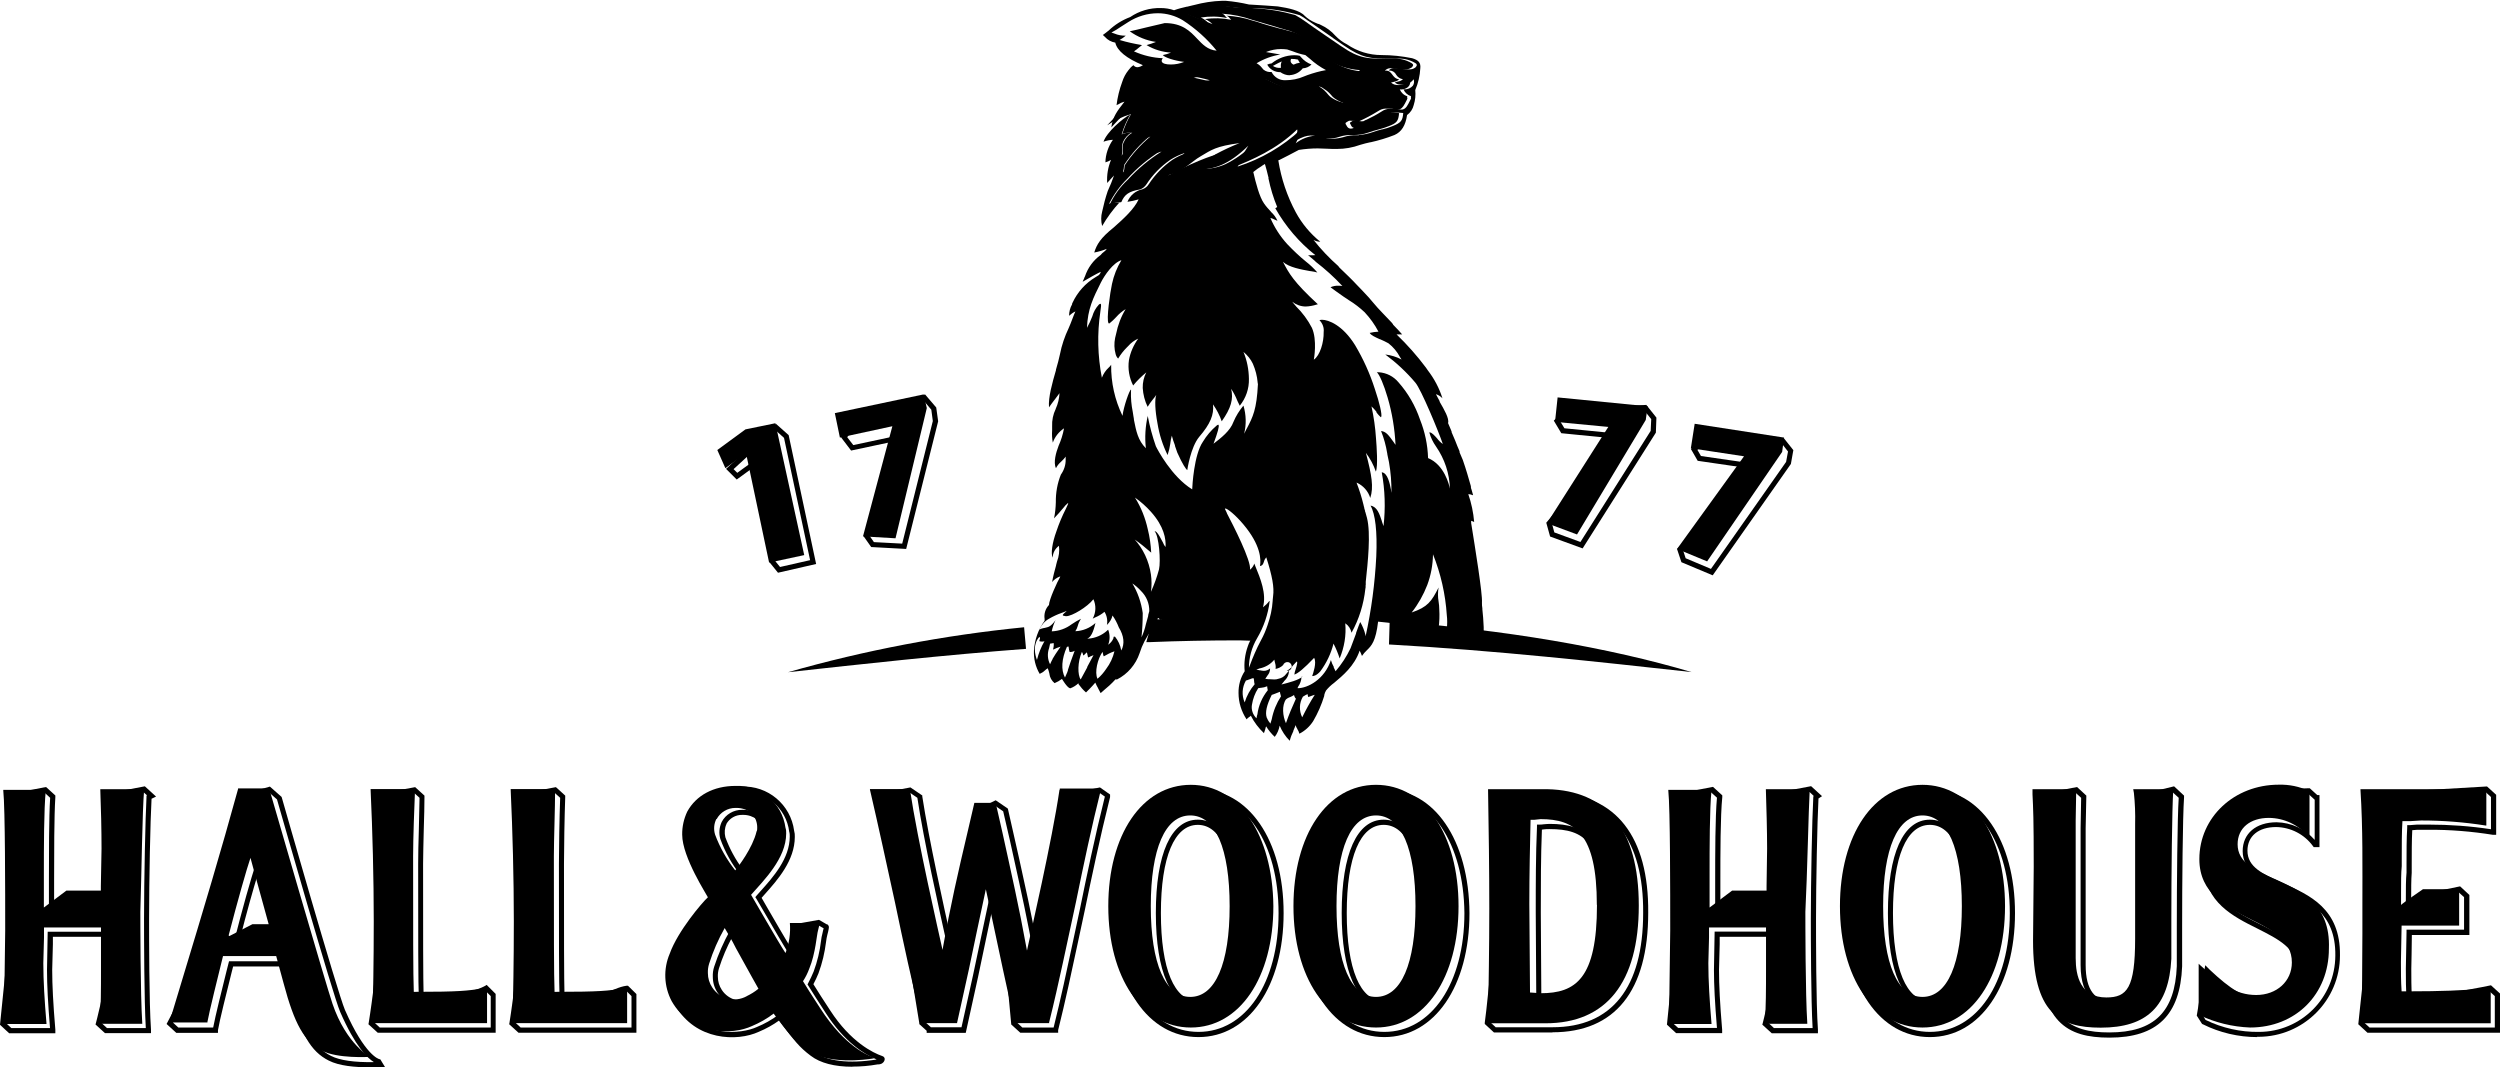
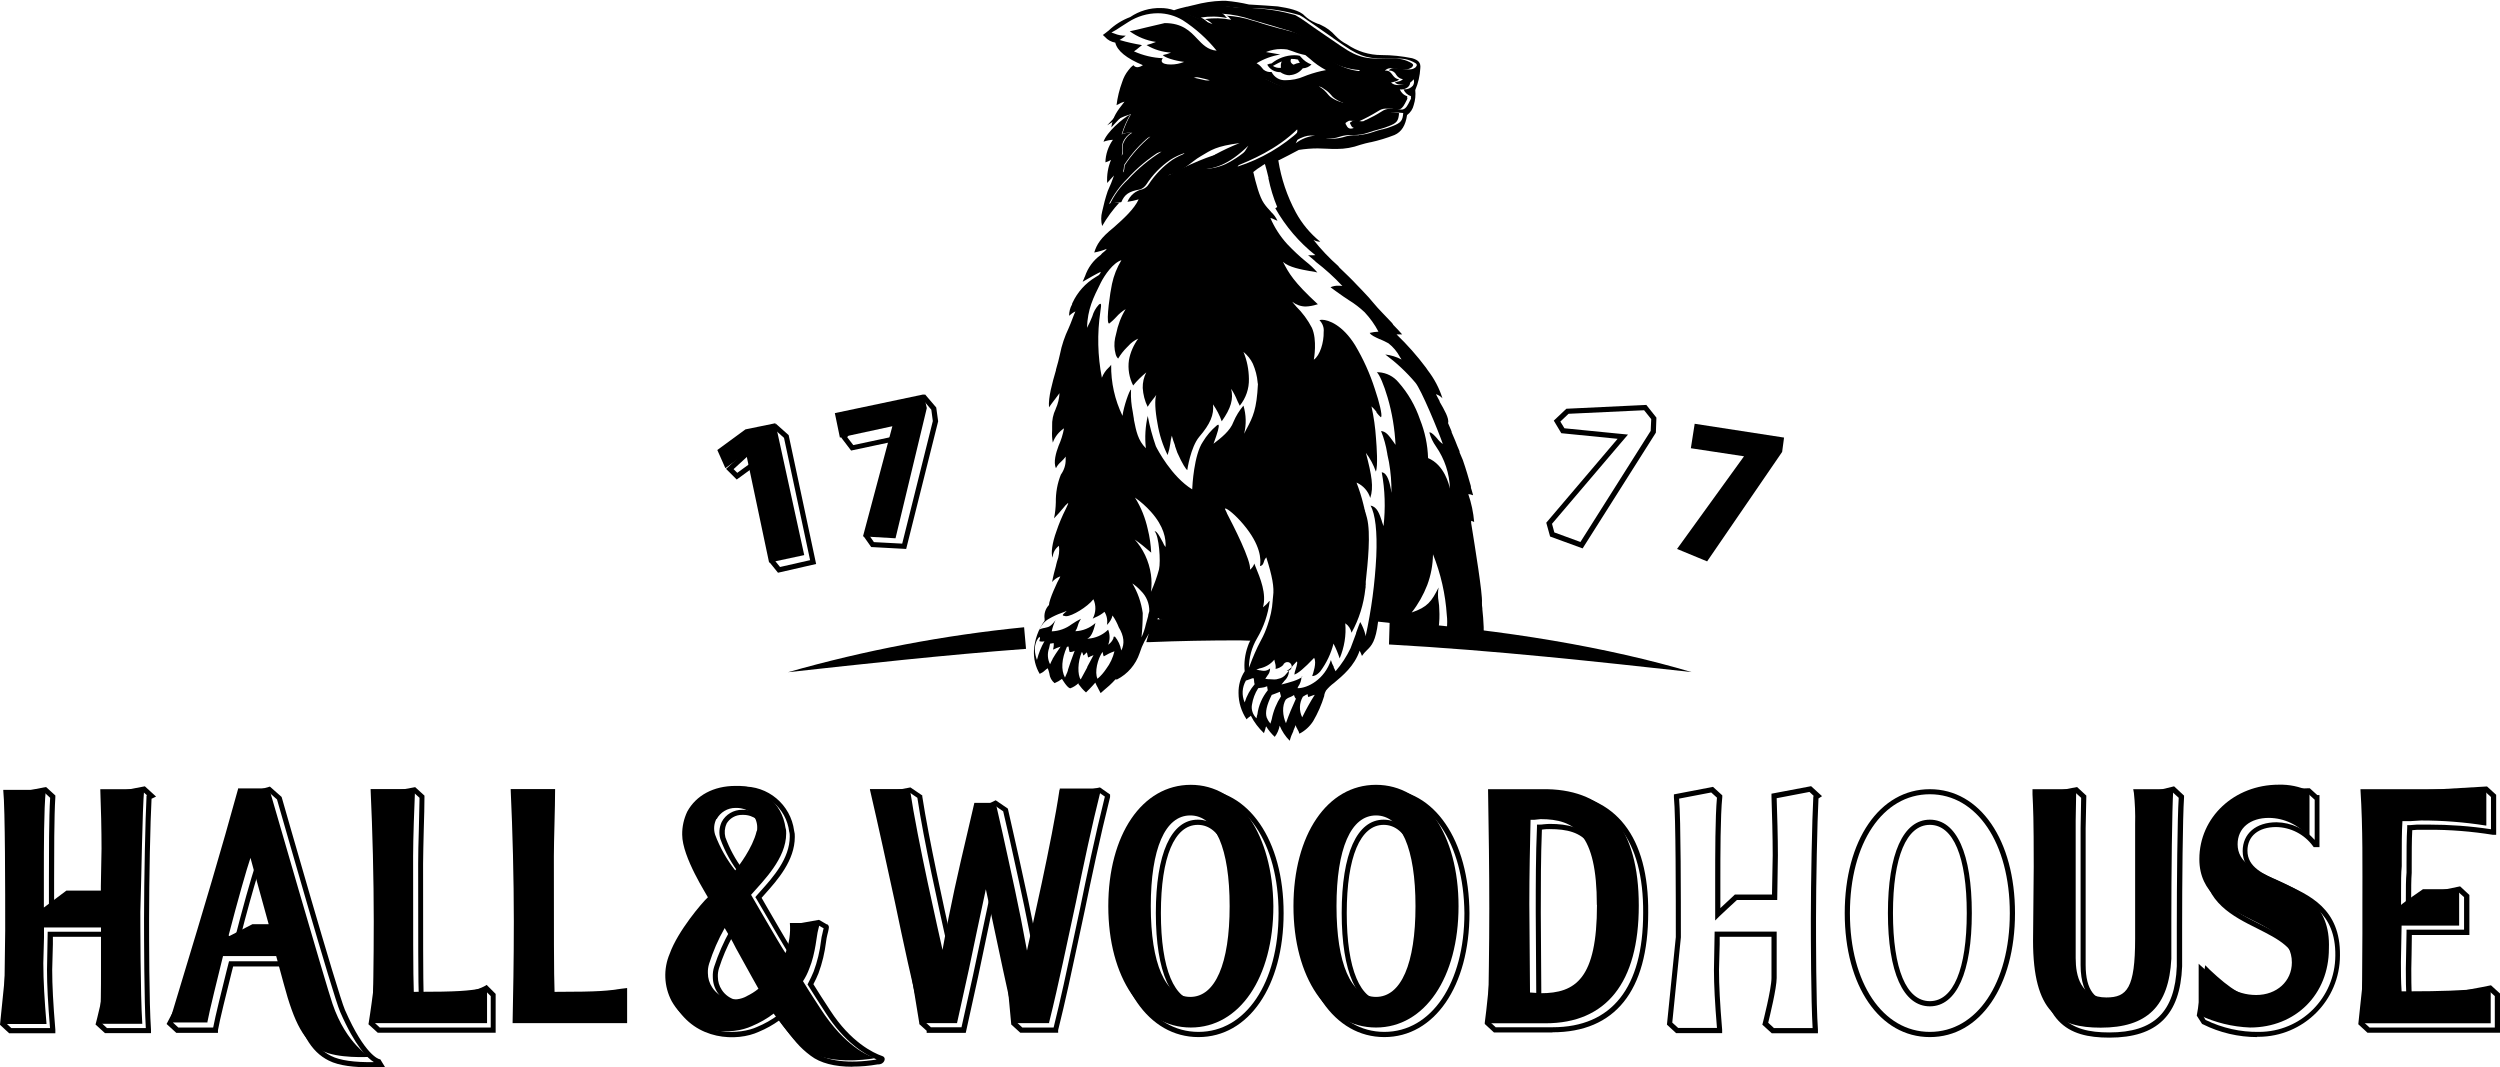
<svg xmlns="http://www.w3.org/2000/svg" id="uuid-2ac6098c-67be-4041-a9cc-9a70b4694314" viewBox="0 0 182.94 78.1">
  <path d="M53.16,60.3c-.14,.3-.16,.64-.08,.97,.31,.84,.74,1.64,1.28,2.35,.6-.73,1.05-1.58,1.32-2.48,.03-.07,.04-.14,.04-.22,.01-.34-.1-.68-.32-.95-.29-.22-.64-.34-1-.34h-.09c-.48-.01-.93,.25-1.16,.67m1.2,3.93l-.15-.18c-.64-.8-1.14-1.7-1.49-2.66-.12-.41-.08-.85,.1-1.24h0c.29-.56,.88-.9,1.5-.89h.09c.46,0,.9,.16,1.26,.45,.29,.33,.44,.76,.44,1.2,0,.12-.01,.24-.06,.35-.28,1.22-1.33,2.54-1.54,2.79l-.15,.18Zm-.77,4.34c-.39,.73-.72,1.5-.97,2.29-.06,.2-.09,.41-.08,.62,0,.34,.1,.67,.29,.96,.49,.75,1.48,1.01,2.27,.58h.02c.25-.12,.49-.26,.7-.43-.06-.11-.12-.21-.17-.3-.08-.13-.16-.27-.22-.41l-1.18-2.13c-.22-.44-.44-.82-.65-1.18m.69,5.03c-.72,0-1.38-.36-1.77-.96-.23-.34-.35-.74-.35-1.16-.01-.25,.02-.5,.1-.74,.3-.92,.69-1.81,1.16-2.65l.16-.28,.17,.28c.27,.45,.55,.92,.83,1.48l1.21,2.2c.03,.06,.11,.2,.18,.32,.08,.13,.16,.28,.25,.44l.07,.13-.11,.1c-.27,.24-.58,.44-.91,.58-.3,.16-.64,.25-.99,.25m2.82,.55l.42,.56c.87,1.17,1.24,1.66,2.04,2.26,.91,.69,2.54,.9,4.59,.57h0c-.92-.39-2.37-1.29-3.72-3.39-.05-.08-.14-.21-.25-.39-.24-.37-.6-.92-1.03-1.62l-.06-.09,.05-.1c.15-.28,.28-.56,.4-.85,.27-.73,.45-1.48,.54-2.25,.02-.18,.05-.36,.1-.53l.05-.23c.01-.06,.03-.11,.04-.15l-.4-.23-1.55,.28v.02c.11,.67,.07,1.35-.12,2l-.13,.34-.2-.31c-.39-.59-1.44-2.41-2.07-3.49-.23-.39-.42-.73-.45-.77l-.08-.12,.09-.11c.1-.12,.21-.24,.32-.36,.89-.99,2.11-2.36,2.11-3.96,0-.12,0-.24-.04-.36-.21-1.73-1.73-3.01-3.47-2.93-1.54,0-2.76,.65-3.37,1.78-.24,.5-.35,1.05-.34,1.6,0,1.34,1.28,3.51,1.71,4.23,.06,.09,.11,.19,.16,.29l.04,.12-.09,.08c-.39,.34-2.15,2.41-2.74,4.04-.46,1.07-.42,2.29,.13,3.33,1.47,2.58,4.47,2.28,5.61,1.75,.56-.23,1.09-.53,1.57-.89l.15-.12Zm5.27,3.92c-1.3,0-2.35-.27-3.04-.8-.85-.63-1.25-1.17-2.12-2.33l-.19-.26c-.46,.33-.96,.61-1.49,.83-1.59,.74-4.63,.65-6.1-1.91-.6-1.13-.65-2.47-.15-3.65,.56-1.56,2.18-3.52,2.73-4.08l-.07-.12c-.75-1.28-1.76-3.13-1.76-4.42-.01-.61,.12-1.22,.38-1.78,.68-1.26,2.03-1.98,3.7-1.98,1.93-.09,3.6,1.32,3.85,3.23,.04,.15,.06,.3,.05,.45,0,1.73-1.27,3.16-2.2,4.2-.08,.09-.15,.17-.23,.26,.07,.12,.19,.33,.38,.66,.53,.91,1.35,2.34,1.83,3.11,.06-.48,.06-.96,0-1.43l-.03-.37,2.02-.36,.57,.33h.04l.07,.07c.07,.09,.05,.18-.01,.46l-.06,.24c-.04,.16-.07,.32-.09,.49-.1,.8-.28,1.58-.56,2.33-.11,.27-.23,.53-.37,.79,.4,.65,.74,1.17,.97,1.52,.12,.19,.21,.32,.26,.4,1.5,2.32,3.15,3.11,3.79,3.33,.04,.01,.06,.02,.07,.03,.07,.03,.12,.1,.13,.19,0,.13-.08,.25-.19,.32l-.03,.02c-.08,.04-.17,.06-.25,.06h-.06c-.61,.11-1.22,.16-1.83,.16" />
  <path d="M27.79,75.19h8.12v-2.3l-.35-.35c-.42,.21-1.84,.78-4.73,.78h-.18v-.18c-.05-1.15-.05-4.65-.05-9.94,0-.63,.02-1.59,.05-2.52,.02-.89,.04-1.74,.05-2.3l-.42-.38-2.45,.46c.14,3.21,.22,6.58,.22,9.51-.08,2.29-.3,4.58-.67,6.84l.42,.39Zm8.49,.38h-8.64l-.68-.62,.02-.1s.68-4.14,.68-6.88c0-2.95-.08-6.37-.23-9.61v-.21l2.95-.55,.68,.62v.13c0,.56-.02,1.43-.05,2.34-.02,.93-.05,1.88-.05,2.51,0,5.04,0,8.45,.04,9.75,3.19-.03,4.47-.79,4.48-.8l.13-.08,.66,.66v2.83Z" />
-   <path d="M38.09,75.19h8.12v-2.3l-.38-.38c-.22,.05-.44,.12-.66,.21-.67,.26-1.58,.6-4.04,.6h-.18v-.18c-.05-1.15-.05-4.65-.05-9.94,0-1.12,.04-3.45,.09-4.82l-.42-.38-2.45,.46c.15,3.21,.23,6.59,.23,9.5-.08,2.29-.31,4.58-.67,6.84l.42,.39Zm8.49,.38h-8.64l-.68-.62,.02-.1s.68-4.23,.68-6.88c0-2.95-.08-6.36-.23-9.61v-.21l2.95-.55,.68,.62v.13c-.05,1.36-.09,3.72-.09,4.85,0,5.04,0,8.45,.04,9.75,2.25-.02,3.1-.34,3.72-.58,.27-.11,.54-.2,.83-.24h.09s.62,.61,.62,.61v2.83Z" />
  <path d="M87.65,60.36c-1.71,0-2.7,2.35-2.7,6.45s.98,6.45,2.7,6.45,2.7-2.35,2.7-6.45-.98-6.45-2.7-6.45m0,13.28c-1.95,0-3.07-2.49-3.07-6.83s1.12-6.83,3.07-6.83,3.07,2.43,3.07,6.83-1.12,6.83-3.07,6.83m.05-15.52c-3.45,0-5.86,3.58-5.86,8.7s2.41,8.69,5.86,8.69,5.86-3.57,5.86-8.69-2.41-8.7-5.86-8.7m0,17.77c-3.67,0-6.23-3.73-6.23-9.07s2.56-9.07,6.23-9.07,6.23,3.73,6.23,9.07-2.56,9.07-6.23,9.07" />
  <path d="M101.25,60.36c-1.71,0-2.7,2.35-2.7,6.45s.98,6.45,2.7,6.45,2.7-2.35,2.7-6.45-.98-6.45-2.7-6.45Zm0,13.28c-1.95,0-3.07-2.49-3.07-6.83s1.12-6.83,3.07-6.83,3.07,2.49,3.07,6.83-1.12,6.83-3.07,6.83Zm.05-15.52c-3.45,0-5.86,3.58-5.86,8.7s2.41,8.69,5.86,8.69,5.86-3.57,5.86-8.69c-.05-5.12-2.45-8.7-5.86-8.7m0,17.77c-3.67,0-6.23-3.73-6.23-9.07s2.56-9.07,6.23-9.07,6.19,3.73,6.23,9.07c0,5.34-2.56,9.07-6.23,9.07" />
  <path d="M112.83,60.72c-.08,2-.08,4.05-.08,6.04,0,1.1,.01,2.2,.02,3.28,.01,1.02,.02,2.02,.02,3.03h.04c.15-.04,.3-.05,.46-.05,2.52,0,3.98-1.04,3.98-6.36,0-5.07-1.31-5.99-3.89-5.99-.14,0-.28,0-.41,.02-.05,0-.09,.01-.14,.02m-.12,12.75c-.05,0-.1,0-.15-.02l-.14-.04v-.15c0-1.07-.01-2.14-.02-3.21-.01-1.09-.02-2.18-.02-3.29,0-2.05,0-4.17,.09-6.23v-.18h.19c.1,0,.19,0,.28-.02,.15-.02,.3-.02,.45-.03,2.7,0,4.26,1.04,4.26,6.37,0,4.91-1.18,6.73-4.36,6.73-.13,0-.26,.01-.39,.04-.06,.01-.13,.02-.19,.02m-3.24,1.72h4.14c4.34,0,6.63-2.9,6.63-8.37,.04-5.31-2.25-8.28-6.45-8.37h-4.16c.04,2.92,.04,5.66,.04,8.56,0,2.4-.54,7.07-.63,7.8l.42,.39Zm4.14,.38h-4.29l-.67-.62v-.1c.02-.05,.65-5.28,.65-7.85,0-2.94,0-5.72-.05-8.7v-.24h4.54c4.45,.09,6.87,3.2,6.82,8.75,0,5.72-2.43,8.75-7.01,8.75" />
  <path d="M141.22,60.36c-1.71,0-2.7,2.35-2.7,6.45s.98,6.45,2.7,6.45,2.7-2.35,2.7-6.45-.98-6.45-2.7-6.45m0,13.28c-1.95,0-3.07-2.49-3.07-6.83s1.12-6.83,3.07-6.83,3.07,2.49,3.07,6.83-1.12,6.83-3.07,6.83m0-15.52c-3.45,0-5.85,3.58-5.85,8.7s2.41,8.69,5.85,8.69,5.85-3.57,5.85-8.69-2.41-8.7-5.85-8.7m0,17.77c-3.67,0-6.23-3.73-6.23-9.07s2.56-9.07,6.23-9.07,6.23,3.73,6.23,9.07-2.56,9.07-6.23,9.07" />
  <path d="M149.55,58.45v.48c.05,.92,.09,1.79,.09,5.05l-.05,5.4c0,5.14,1.82,6.17,4.76,6.17,3.28,0,4.81-1.5,4.94-4.85v-2.88c0-3.05,.04-7.96,.14-9.44l-.46-.42-1.79,.44,.02,.1c.08,.77,.12,1.55,.1,2.33v8.37c0,3.74-1,4.49-2.62,4.49-1.11,0-2.43-.53-2.43-3.07v-10.03l.04-2.21-.42-.38-2.32,.45Zm4.8,17.48c-3.08,0-5.13-1.11-5.13-6.55l.05-5.4c0-3.25-.04-4.11-.08-5.03v-.81s2.8-.55,2.8-.55l.68,.63-.05,2.38v10.02c0,1.81,.67,2.7,2.06,2.7,1.18,0,2.24-.32,2.24-4.12v-8.38c.02-.76,0-1.52-.09-2.27l-.07-.44,2.33-.57,.73,.68v.13c-.1,1.43-.14,6.4-.14,9.48v2.88c-.14,3.57-1.83,5.22-5.32,5.22" />
  <path d="M161.41,74.64c1.21,.59,2.55,.89,3.89,.87,3.08,0,5.58-2.5,5.59-5.58,.04-3.16-2.01-4.07-3.99-4.95h-.02s.08-.18,.08-.18l-.11,.16c-1.41-.64-2.74-1.24-2.74-2.68,0-1.28,.97-2.11,2.48-2.11,1.07,.02,2.08,.48,2.79,1.29v-2.94l-.48-.44c-.27,0-1.15,.04-1.58,.04-3.15,0-5.63,2.31-5.63,5.26,0,2.4,1.94,3.37,3.65,4.23,1.61,.81,3.13,1.56,3.13,3.33,0,1.49-1.18,2.57-2.8,2.57-1.46,0-2.6-.77-4.04-2.1l-.48,2.83,.25,.4Zm3.77,1.25c-1.38,0-2.75-.32-3.99-.94l-.05-.02-.39-.61,.62-3.69,.35,.35c1.45,1.36,2.56,2.14,3.94,2.14s2.42-.92,2.42-2.19c0-1.53-1.35-2.2-2.91-2.99-1.73-.86-3.87-1.93-3.87-4.57,0-3.16,2.64-5.64,6-5.64,.49,0,1.63-.05,1.64-.05h.08s.55,.5,.55,.5h.16v3.81h-.42l-.06-.08c-.63-.86-1.62-1.37-2.69-1.39-1.29,0-2.1,.66-2.1,1.73,0,1.2,1.11,1.7,2.51,2.33l-.05,.19,.08-.17-.08,.17,.09-.16c2,.88,4.26,1.88,4.22,5.3,0,3.29-2.67,5.95-5.96,5.96-.04,0-.08,0-.12,0" />
  <path d="M173.39,75.19h9.17v-2.3l-.42-.38c-.58,.12-3.59,.72-5.07,.76h-.96v-.18c-.06-.69-.06-1.46-.06-2.21,0,0,.05-2.57,.05-2.66v-.19h4.21v-2.38l-.42-.38-2.28,.47c-.22,.2-1.09,.99-1.26,1.12l-.3,.22v-1.29c0-.73,0-1.43,.05-1.94v-.58c0-.79,0-1.97,.05-2.71v-.18h.19c.06,0,.36-.03,.53-.04h.84c1.53,0,3.06,.11,4.57,.34v-2.36l-.43-.39-8.39,.49c.15,2.28,.14,4.64,.13,6.92v3.48s-.63,5.97-.63,5.97l.42,.39Zm9.55,.38h-9.7l-.67-.62,.65-6.14v-3.46c0-2.32,.01-4.71-.14-7.04v-.24l8.91-.52,.67,.61v2.93h-.23c-1.56-.25-3.14-.38-4.72-.37h-.82s-.22,.02-.37,.03c-.04,.73-.04,1.8-.04,2.52v.6c-.04,.51-.04,1.2-.04,1.92v.51c.31-.27,.76-.68,.97-.87l.04-.04,2.57-.53,.68,.63v2.93h-4.21c0,.61-.04,2.47-.04,2.47,0,.67,0,1.37,.04,2.01h.6c1.56-.05,5.06-.77,5.09-.78l.1-.02,.68,.62v2.84Z" />
  <path d="M74.81,75.19h2.29c.52-2.09,.98-4.23,1.42-6.31,.17-.81,.35-1.62,.52-2.43,.46-2.26,1.08-5.23,1.81-8.16l-.43-.3-2.17,.46c-.58,3.86-1.95,10.56-2.19,11.65l-.2,.94-.17-.94c-.5-2.77-.98-4.94-1.49-7.25l-.3-1.36-.49-2.12-.58-.4-.83,.41-.48,2.06c-.55,2.35-.89,4.28-1.32,6.73-.1,.59-.21,1.21-.33,1.86l-.17,.95-.2-.94c-.05-.22-.13-.59-.24-1.08-.54-2.44-1.67-7.48-2.13-10.58l-.6-.41-2.12,.41c.46,1.96,.89,3.96,1.32,5.9,.16,.74,.32,1.47,.48,2.2,.51,2.48,1.31,7.6,1.41,8.23l.5,.46h2.24l.84-3.79c.01-.05,1.15-5.45,1.24-5.86l.18-.83,.18,.83c.09,.41,1.22,5.76,1.24,5.82l.32,3.43,.44,.41Zm2.63,.38h-2.78l-.66-.6-.33-3.55s-.7-3.31-1.05-4.93c-.34,1.63-1.04,4.95-1.05,5l-.9,4.09h-2.86v-.15l-.54-.49v-.07c-.02-.06-.89-5.66-1.43-8.28-.16-.73-.32-1.46-.48-2.19-.43-1.98-.88-4.03-1.35-6.04v-.09s0-.15,0-.15l2.61-.5,.87,.59v.08c.47,3.07,1.6,8.18,2.15,10.63,.01,.05,.02,.1,.03,.15,.06-.32,.11-.62,.16-.93,.43-2.46,.77-4.4,1.32-6.75l.52-2.24,1.19-.59,.89,.61,.82,3.63c.45,2.04,.88,3.97,1.31,6.31,.47-2.28,1.53-7.58,2-10.77v-.02s0-.15,0-.15l2.61-.55,.74,.52v.19c-.74,2.95-1.37,5.95-1.84,8.23-.18,.81-.35,1.62-.52,2.43-.45,2.1-.91,4.27-1.44,6.39v.21Z" />
  <path d="M18.86,63.99c-.31,1-.82,2.81-1.3,4.7l1.09-.69h1.32c-.49-1.76-.88-3.19-1.1-4.01m-1.56,5.31l-.23-.23,.03-.1c.62-2.44,1.29-4.83,1.58-5.64l-.06-.24,.52,.1-.06,.15,.09,.33c.22,.79,.66,2.43,1.22,4.46l.07,.24h-1.7l-1.45,.92Zm-.54,1.04h4.23v.19c.02,.07,.34,1.24,.54,1.96,.78,2.92,1.48,4.18,2.69,4.78,.62,.32,1.72,.48,3.13,.45-.46-.28-1.36-1.13-2.47-3.68-.54-1.25-4.3-14.44-4.62-15.54l-.61-.54-1.53,.44c-1.3,4.73-2.88,10-3.97,13.55l-1.5,2.88,.39,.36h2.55c.16-.85,.63-2.74,.98-4.14l.18-.71Zm10.24,7.76c-1.02,0-2.19-.1-2.95-.49-1.32-.66-2.08-1.97-2.89-5.02-.32-1.15-.46-1.65-.51-1.87h-3.6l-.11,.43c-.37,1.48-.88,3.51-1,4.23h0v.2h-3.05l-.71-.65,1.62-3.1c1.07-3.53,2.67-8.8,3.96-13.54v-.16l1.98-.57,.85,.75,.02,.05c.04,.14,4.08,14.29,4.62,15.54,1.47,3.36,2.5,3.6,2.51,3.6l.08,.02,.36,.59h-.58c-.19,0-.39,0-.6,0" />
  <path d="M.82,75.23H3.66c-.15-1.82-.22-3.14-.22-4.25l.05-2.8h4.55v3.39c0,.87-.49,2.79-.62,3.28l.41,.38h2.84c-.12-2.03-.13-6.62-.13-8.01,0-2.85,.1-7.42,.18-8.89v-.11s.04-.02,.04-.02l-.28-.25-2.4,.46c.04,1.16,.09,2.92,.09,4.19l-.05,3.26h-2.95c-.23,.21-1.11,1.02-1.27,1.18l-.32,.32v-2.93c0-1.86,0-4.66,.09-6.05l-.41-.38-2.35,.45c.13,1.51,.13,7.32,.13,10.15l-.63,6.24,.42,.39Zm3.23,.38H.67l-.67-.62,.65-6.41c0-2.88,0-8.9-.14-10.22v-.22l2.86-.55,.68,.62v.13c-.09,1.38-.09,4.21-.09,6.09v2.03c.39-.36,.98-.9,1.01-.94l.05-.05h2.72v-.13l.05-2.75c0-1.3-.05-3.14-.09-4.29v-.21l2.9-.55,.82,.75-.33,.16c-.09,1.57-.18,5.99-.18,8.76,0,1.42,0,6.19,.14,8.14v.25h-3.37l-.69-.63,.03-.11s.63-2.37,.63-3.29v-3.02H3.87v.54l-.05,1.88c0,1.12,.07,2.47,.23,4.38v.25Z" />
  <path d="M129.8,75.23h2.84c-.12-2.03-.13-6.62-.13-8.01,0-2.56,.09-7.34,.18-8.89l.02-.1-.3-.28-2.4,.46c.04,1.15,.09,2.92,.09,4.19l-.05,3.26h-2.95c-.23,.21-1.11,1.02-1.27,1.18l-.32,.32v-2.93c0-1.86,0-4.65,.13-6.06l-.42-.38-2.35,.45c.13,1.51,.13,7.32,.13,10.15l-.63,6.24,.43,.39h2.84c-.15-1.82-.22-3.14-.22-4.25l.05-2.8h4.54v3.39c0,.75-.5,2.78-.62,3.28l.41,.38Zm3.23,.38h-3.38l-.69-.63,.03-.11s.64-2.5,.64-3.3v-3.02h-3.79v.54l-.05,1.88c0,1.13,.07,2.48,.23,4.38v.25h-3.37l-.67-.62,.65-6.41c0-2.88,0-8.9-.14-10.22v-.22l2.86-.55,.68,.62v.13c-.14,1.38-.14,4.22-.14,6.09v2.03c.39-.36,.98-.91,1.01-.94l.05-.05h2.72v-.13l.05-2.75c0-1.31-.05-3.14-.09-4.29v-.21l2.9-.55,.8,.73-.26,.17c-.09,1.64-.18,6.27-.18,8.78,0,1.42,0,6.19,.14,8.14v.25Z" />
  <path d="M54.64,72.9c-.88,.48-1.97,.2-2.52-.64-.21-.31-.32-.68-.32-1.05-.01-.23,.02-.46,.09-.69,.29-.91,.67-1.78,1.14-2.61,.27,.46,.55,.92,.82,1.47l1.19,2.15s.23,.41,.46,.82c-.26,.22-.56,.4-.87,.55h0Zm-2.2-12.96c.27-.5,.8-.82,1.37-.82h.09c.42,0,.82,.15,1.14,.41,.24,.3,.38,.67,.37,1.05,0,.09,0,.19-.05,.27-.28,1.19-1.33,2.57-1.56,2.84-.62-.79-1.12-1.67-1.47-2.61-.12-.38-.09-.79,.09-1.15h0Zm11.26,17.35c-.09-.05-1.83-.64-3.66-3.48-.14-.23-.64-.96-1.28-2.01,.19-.29,.34-.59,.46-.92,.46-1.1,.55-2.52,.64-2.79,.09-.41,.14-.55,.14-.55h-2.2c.06,.75-.05,1.5-.32,2.2-.55-.83-2.43-4.12-2.52-4.26,.92-1.05,2.57-2.66,2.57-4.49,0-.14,0-.28-.05-.41-.24-1.82-1.83-3.15-3.66-3.07-1.6,0-2.88,.69-3.53,1.88-.25,.53-.38,1.11-.37,1.69,0,1.65,1.83,4.44,1.88,4.58-.41,.37-2.2,2.47-2.79,4.12-.48,1.12-.43,2.4,.14,3.48,1.46,2.56,4.49,2.47,5.86,1.83,.57-.24,1.11-.54,1.6-.92,1.1,1.46,1.37,1.83,2.29,2.57,1.56,1.24,4.58,.78,4.9,.73,.06,0,.13-.02,.18-.05-.1-.04-.19-.09-.28-.14" />
  <path d="M35.18,72.35c-.96,.14-1.47,.23-4.9,.23-.05-1.14-.05-4.67-.05-9.94,0-1.24,.09-3.71,.14-4.85v-.05h-3.25v.05c.14,3.02,.23,6.5,.23,9.61s-.05,5.27-.09,7.42v.05h8.38v-2.57l-.46,.05Z" />
  <path d="M45.48,72.35c-.96,.14-1.47,.23-4.9,.23-.05-1.14-.05-4.67-.05-9.94,0-1.15,.09-3.53,.09-4.85v-.05h-3.25v.05c.14,3.02,.23,6.5,.23,9.61s-.05,5.27-.09,7.42v.05h8.38v-2.57l-.41,.05Z" />
  <path d="M89.98,66.31c0,4.21-1.05,6.64-2.88,6.64s-2.89-2.43-2.89-6.64,1.05-6.64,2.89-6.64,2.88,2.43,2.88,6.64Zm-2.84-8.88c-3.57,0-6.04,3.66-6.04,8.88s2.47,8.88,6.04,8.88,6.04-3.66,6.04-8.88c-.05-5.22-2.52-8.88-6.04-8.88" />
  <path d="M103.58,66.31c0,4.21-1.05,6.64-2.89,6.64s-2.89-2.43-2.89-6.64,1.05-6.64,2.89-6.64,2.89,2.43,2.89,6.64m-2.89-8.88c-3.57,0-6.04,3.66-6.04,8.88s2.47,8.88,6.04,8.88,6.04-3.66,6.04-8.88-2.47-8.88-6.04-8.88" />
  <path d="M116.86,66.22c0,5.4-1.56,6.46-4.12,6.46l-.73-.05h-.05c0-.09-.05-6.46-.05-6.46,0-2.29,.05-4.35,.09-6.18h.27l.46-.05c2.52,0,4.12,1.05,4.12,6.27Zm-3.62-8.47h-4.35v.05c.05,2.93,.09,5.81,.09,8.7s-.05,5.58-.09,8.33v.05h4.21c4.44,0,6.82-2.98,6.82-8.61s-2.38-8.42-6.68-8.52" />
-   <path d="M143.56,66.31c0,4.21-1.05,6.64-2.88,6.64s-2.88-2.43-2.88-6.64,1.05-6.64,2.88-6.64,2.88,2.43,2.88,6.64m-2.88-8.88c-3.57,0-6.04,3.66-6.04,8.88s2.47,8.88,6.04,8.88,6.04-3.66,6.04-8.88-2.47-8.88-6.04-8.88" />
  <path d="M156.1,57.75l.05,.27c.08,.76,.11,1.52,.09,2.29v8.38c0,3.62-.59,4.3-2.11,4.3-1.88,0-2.24-1.56-2.24-2.88v-10.07l.04-2.29h-3.2v.37c.05,1.05,.09,1.74,.09,5.31l-.05,5.4c0,5.27,1.88,6.37,4.95,6.37,3.39,0,4.99-1.56,5.17-5.04v-2.88c0-3.25,.05-8.1,.14-9.48v-.05h-2.93Z" />
  <path d="M166.4,64.3c-1.42-.64-2.66-1.19-2.66-2.52,0-1.19,.92-1.93,2.29-1.93,1.12,.01,2.17,.51,2.88,1.37l.09,.09v-3.43h-.05c-.68-.33-1.44-.48-2.2-.46-3.25,0-5.81,2.38-5.81,5.45,0,2.52,2.01,3.52,3.75,4.4,1.56,.78,3.02,1.51,3.02,3.16,0,1.37-1.1,2.38-2.61,2.38s-2.61-.82-4.12-2.2l-.09-.09v3.76h.05c1.16,.55,2.42,.86,3.71,.91,3.34,0,5.77-2.43,5.77-5.77,.13-3.3-2.11-4.26-4.03-5.13" />
  <path d="M182.15,72.31c-1.88,.18-3.8,.23-5.63,.23h-.78c-.05-.69-.05-1.47-.05-2.15,0,0,.05-2.57,.05-2.66h4.21v-2.66h-2.65s-1.47,1.01-1.6,1.15v-.92c0-.73,0-1.42,.05-1.92v-.59c0-.78,0-1.97,.05-2.7h.55l.82-.05c1.58,0,3.16,.12,4.72,.37h.05v-2.66h-9.21v.05c.18,2.79,.14,5.68,.14,8.42v2.11l-.04,6.55h9.43v-2.57h-.09Z" />
  <path d="M77.53,57.79h0c-.55,3.76-2.11,10.48-2.38,11.77-.6-3.3-1.15-5.68-1.79-8.61l-.5-2.2h-1.56l-.5,2.15c-.69,2.93-1.24,5.31-1.83,8.61-.28-1.28-1.83-8.01-2.38-11.72v-.05h-2.93v.05c.64,2.75,1.24,5.54,1.83,8.24,.6,2.88,1.24,5.86,1.97,8.79v.05h2.57l.87-3.94s1.14-5.45,1.24-5.86c.09,.41,1.24,5.82,1.24,5.82l.87,3.98h2.52v-.05c.73-2.93,1.33-5.91,1.97-8.84,.55-2.7,1.14-5.49,1.83-8.24v-.04h-3.02v.09Z" />
  <path d="M18.33,62.78c.14,.5,.64,2.38,1.33,4.85h-1.19l-1.69,.87-.05-.05c.64-2.47,1.33-4.9,1.6-5.68h0Zm8.75,14.56s-1.74-.92-2.75-3.89c-.46-1.33-4.58-15.57-4.62-15.71v-.05h-2.29v.05c-1.19,4.35-2.66,9.25-3.98,13.6l-1.05,3.48h2.79v-.05c.14-.78,.78-3.34,1.14-4.81h3.89s.55,2.02,.55,2.02c.78,2.93,1.51,4.26,2.79,4.9,1.14,.6,3.43,.46,3.53,.46h0Z" />
  <path d="M10.54,57.75h-3.2v.05c.05,1.19,.09,3.02,.09,4.3l-.05,2.75v.32h-2.52l-1.65,1.24v-2.47c0-1.88,0-4.72,.14-6.09v-.05H.24v.05c.14,1.33,.14,7.37,.14,10.26l-.09,6.82H3.4v-.05c-.14-1.65-.23-3.11-.23-4.4l.05-1.88v-.73H7.39v3.2c0,1.14,0,2.75-.09,3.8v.05h3.11v-.05c-.14-2.11-.14-7.51-.14-8.15,.09-2.79,.14-7.37,.28-8.97h0Z" />
-   <path d="M132.43,57.75h-3.21v.05c.04,1.19,.09,3.02,.09,4.3l-.04,2.75v.32h-2.52l-1.65,1.24v-2.47c0-1.88,0-4.72,.14-6.09v-.05h-3.16v.05c.14,1.33,.14,7.37,.14,10.26l-.09,6.82h3.11v-.05c-.14-1.65-.23-3.11-.23-4.4l.05-1.88v-.73h4.17v3.2c0,1.14,0,2.75-.09,3.8v.05h3.11v-.05c-.14-2.11-.14-7.51-.14-8.15,.14-2.7,.23-7.42,.32-8.97Z" />
  <path d="M56.79,31.01l-1.42,1.24-2.24,2.06,.78,.78,1.51-1.1,.92,7.19,.59,.73,2.79-.64-2.01-9.43-.92-.82Zm0,.51l.58,.52,1.91,8.95-2.2,.5-.38-.47-.9-7.08-.08-.63-.52,.38-1.25,.91-.27-.27,1.95-1.79,1.17-1.02" />
  <path d="M67.69,28.86l-5.68,2.33-.46,.82,.73,.96,3.85-.82-2.93,7.1,.55,.78,2.56,.14,2.34-9.34-.14-1.01-.82-.96h0Zm-.11,.45l.57,.67,.11,.83-2.24,8.97-2.07-.11-.32-.46,2.85-6.9,.27-.66-.7,.15-3.61,.77-.44-.57,.27-.49,5.3-2.18" />
  <path d="M120.48,29.63l-5.86,.28-.92,.87,.55,.92,4.12,.41-5.22,6.14,.28,1.01,2.38,.87,5.36-8.47,.04-1.1-.73-.92Zm-.17,.39l.52,.65-.04,.86-5.14,8.13-1.91-.7-.17-.63,5.09-5.98,.47-.55-.72-.07-3.93-.39-.3-.49,.6-.57,5.53-.26" />
-   <path d="M124.74,31.93l-1.01,.92,.5,.87,4.12,.6-5.63,5.86,.32,.96,2.29,.96,5.72-8.15,.18-1.01-.69-.87-5.82-.14h0Zm.14,.38l5.49,.13,.47,.6-.14,.76-5.5,7.83-1.85-.78-.19-.58,5.47-5.7,.51-.53-.73-.1-3.94-.57-.26-.45,.67-.61" />
  <polygon points="58.85 40.62 56.28 41.17 54.59 33.16 53.08 34.26 52.49 32.93 54.55 31.42 56.74 30.97 58.85 40.62" />
  <polygon points="67.82 29.86 65.53 39.39 63.15 39.25 65.3 31.19 61.46 32.02 61.09 30.23 67.59 28.86 67.82 29.86" />
-   <polygon points="120.43 30.73 115.4 39.11 113.2 38.29 117.69 31.24 113.79 30.87 113.98 29.08 120.57 29.73 120.43 30.73" />
  <polygon points="130.41 33.07 124.92 41.08 122.72 40.17 127.62 33.39 123.73 32.8 124.01 31.01 130.55 32.02 130.41 33.07" />
  <path d="M57.66,49.19c5.47-.6,11.31-1.25,17.42-1.71l-.14-1.58c-5.85,.58-11.63,1.68-17.28,3.29" />
  <path d="M92.38,45.08c-.55,0-1.11,0-1.67,0-2.18,0-4.29,.11-6.36,.27l-.47,1.64h.22c2.18-.09,4.38-.13,6.61-.13l.96,.03,.71-1.79Z" />
  <path d="M101.64,47.16c7.85,.44,15.31,1.27,22.14,2.02-6.04-1.79-13.64-3.11-22.09-3.72" />
  <path d="M84.72,.97c-.76,0-1.51,.23-2.15,.64-.19,.12-.37,.24-.55,.35-.22,.15-.45,.3-.69,.42,.09,.03,.16,.05,.23,.08,.26,.11,.54,.16,.82,.15-.14,.12-.29,.23-.46,.32h.02c.54,.16,1.08,.28,1.63,.37-.06,.04-.12,.09-.19,.15h0c-.13,.11-.26,.22-.4,.31,.67,.3,1.38,.47,2.11,.5-.08,.1-.1,.18-.07,.26,.06,.13,.3,.2,.65,.2,.33,0,.66-.06,.98-.19-.72-.09-1.42-.32-1.56-.5,.21-.04,.4-.1,.6-.18-.63-.04-1.24-.22-1.79-.55,.23-.06,.46-.14,.69-.23-.69-.1-1.35-.37-1.92-.78,.24-.05,.73-.16,1.24-.29h0c.44-.1,.93-.22,1.32-.31,1.29,0,1.86,.6,2.37,1.14,.4,.42,.77,.82,1.43,.88-.7-.87-1.54-1.62-2.48-2.23-.55-.33-1.18-.51-1.83-.51h0Zm9.01,2.62c-.36,0-.71,.07-1.04,.2l-.05,.02c.1,.02,.24,.04,.36,.06,.23,.04,.49,.09,.69,.12-.62,.1-1.21,.32-1.74,.64,.16,.08,.29,.2,.4,.34,.03,.04,.07,.08,.1,.12,.17,.14,.38,.2,.6,.18,.19,.38,.58,.62,1.01,.6,.47,0,.94-.09,1.37-.28h0c.08-.03,.15-.06,.23-.09,.45-.16,.91-.29,1.37-.37-.43-.23-.83-.51-1.19-.84-.12-.1-.23-.19-.32-.26-.31-.06-.61-.15-.91-.27-.16-.06-.31-.11-.42-.14-.15-.02-.31-.03-.47-.03h0Zm-9.74,26.86h0c.14,.75,.34,1.48,.59,2.2,.11,.23,1.15,2.23,2.66,3.16h0c.01-.26,.13-2.53,.78-3.48,.27-.45,.61-.85,1.01-1.19,.03-.03,.07-.05,.11-.06,.01,0,.03,0,.03,.02,.06,.09-.06,.54-.37,1.37h0c.55-.42,1.23-.95,1.46-1.6,.18-.43,.43-.83,.73-1.19,.2,.67,.22,1.38,.05,2.06,.07-.13,.13-.26,.18-.36l.02-.03c.44-.84,.72-1.39,.81-3.25,0,0,0-.01,0-.02v.02s-.01-.06-.02-.08v-.03c-.04-.47-.16-.93-.35-1.37h0c-.16-.34-.4-.63-.69-.87,.26,.62,.39,1.29,.4,1.97,.02,.72-.22,1.41-.67,1.97-.06-.12-.12-.25-.17-.35l-.02-.05h0c-.12-.3-.27-.58-.44-.84,.18,.75-.01,1.42-.69,2.38-.15-.44-.37-.86-.64-1.24,.09,.75-.2,1.44-1.01,2.38-.63,.76-.87,2.41-.87,2.43-.08-.04-.35-.42-.73-1.28-.04-.13-.11-.33-.17-.49h0s0-.02,0-.02h0s0-.02,0-.02c-.09-.23-.17-.47-.23-.71-.05,.18-.09,.36-.11,.55v.02c-.04,.29-.11,.58-.2,.85-.36-.73-.61-1.51-.74-2.32-.18-.96-.21-1.74-.09-2.08-.08,.12-.17,.23-.25,.33h0c-.14,.18-.27,.35-.38,.54-.21-.43-.33-.9-.36-1.38-.01-.4,.08-.79,.26-1.14-.35,.29-.68,.61-.96,.96-.29-.57-.4-1.22-.31-1.85,.1-.57,.34-1.11,.68-1.58-.28,.12-.53,.31-.73,.54l-.07,.07-.03,.03c-.25,.25-.46,.52-.64,.82-.09-.09-.15-.2-.18-.32-.11-.39-.12-.8-.04-1.19,.02-.06,.04-.15,.07-.29h0c.13-.65,.36-1.26,.7-1.82-.26,.16-.49,.35-.69,.58h0s0,0,0,0c-.15,.17-.32,.32-.49,.46-.01,0-.02,0-.03,.01-.01,0-.03,0-.04-.02-.18-.23,.12-2.29,.25-2.87,.13-.61,.36-1.2,.69-1.74-.6,.18-1.23,1.09-1.51,1.65-.56,1.12-.96,1.92-1.01,3.3,.15-.27,.28-.55,.39-.84,.09-.32,.25-.61,.48-.86,.03-.03,.07-.05,.11-.06,.01,0,.02,0,.03,.01,.04,.05,.02,.24-.03,.56h0c-.24,1.61-.2,3.25,.11,4.84,.11-.28,.28-.54,.5-.74,.07-.06,.13-.13,.18-.21-.02,1.3,.27,2.58,.83,3.74,.08-.68,.52-1.92,.62-1.92,0,0,0,0,0,0,.01,.01,.01,.05,0,.12-.02,.51,.03,1.01,.13,1.51h0c.02,.12,.04,.22,.05,.32,.01,.06,.02,.11,.03,.17v.05s.01,.03,.01,.03v.03c.16,.8,.29,1.49,.87,2.06-.09-.79-.04-1.6,.14-2.38h-.01Zm-1.01,8.97c.67,.72,1.1,1.64,1.24,2.62,.06,.42,.06,.85,0,1.27h0s0,0,0,0c.24-.53,.44-1.08,.59-1.64,.14-.6,0-2.47-.32-2.79,.01,0,.02-.01,.03,0,.13,0,.32,.33,.45,.58,.04,.08,.08,.16,.12,.22h0s.01,.02,.01,.02h0c.05,.13,.11,.24,.19,.33,0,0,0,0,0,0,.04-.59-.11-1.51-1.07-2.58-.35-.39-.74-.74-1.17-1.04,.45,.71,.76,1.5,.94,2.32,.14,.56,.22,1.13,.25,1.71-.41-.36-.83-.7-1.28-1.01h0Zm22.29,3.57h0c-.06,.34-.06,.69,0,1.03h0c.03,.19,.05,.38,.05,.57,.03,.46,.01,.92-.05,1.37l.6,.05c.04-.33,.04-.67,0-1.01-.1-1.52-.44-3.02-1.01-4.44-.01,.77-.15,1.53-.42,2.25-.28,.72-.66,1.4-1.14,2.01,1.17-.4,1.45-.8,1.97-1.83h0Zm-22.43-.33h0c.41,.67,.67,1.42,.78,2.2,0,.59-.03,1.19-.09,1.78h0s0,0,0,0c.14-.31,.25-.63,.32-.96,.05-.19,.12-.43,.17-.61h0s0-.01,0-.01h0s0-.03,0-.03h0s0-.02,0-.02h0c.04-.15,.08-.27,.08-.29,.01-.56-.21-1.09-.61-1.48-.2-.22-.43-.42-.68-.58h0Zm-1.24,3.94h0c.22,.28,.38,.61,.44,.96h0s.01,.04,.01,.04c.26-.48,.2-1.07-.18-1.69-.12-.31-.27-.6-.46-.87-.06,.26-.21,.5-.41,.69,.06-.33,0-.68-.18-.96-.2,.17-.43,.31-.68,.41h0s0,0,0,0c-.07,.03-.13,.06-.18,.09,.24-.44,.26-.97,.05-1.42-.44,.57-1.57,1.24-1.98,1.24-.01,0-.03,0-.04,0-.15-.02-.21-.04-.22-.07-.01-.04,.06-.1,.14-.18h0s0,0,0,0h0s0-.01,0-.01h0s0,0,0,0h.02s.08-.09,.13-.13c-.12,.06-.26,.11-.4,.16h0s0,0,0,0h0s0,0,0,0h0s0,0,0,0c-.31,.11-.61,.25-.9,.42-.31,.17-.55,.45-.69,.78,.1-.05,.2-.08,.3-.1h.01s0,0,0,0c.05,0,.09-.02,.14-.03,.01,0,.03,0,.04-.01h0c.17-.04,.35-.08,.68-.54-.13,.26-.22,.54-.28,.82,.53-.02,1.04-.2,1.46-.52h0s0,0,0,0h0c.22-.15,.44-.28,.68-.4-.1,.15-.18,.32-.23,.5h0s0,.01,0,.01h0c-.04,.14-.1,.28-.18,.4,.54-.02,1.06-.23,1.47-.6-.16,.69-.35,1.06-.6,1.14,.04,0,.07,0,.11,0,.49-.04,.96-.24,1.33-.57h0s0-.01,0-.01h.02s0-.02,0-.02l.03-.02,.04-.03c.14,.35,.14,.75,0,1.1,.17-.12,.3-.27,.38-.46h0s.01-.03,.01-.03h0s0-.02,0-.02h0s0-.01,0-.01h0s0-.02,0-.02h0s.02-.04,.03-.06h0s.01,0,.01,0Zm-5.54,0c-.5,.55-.33,1.3-.18,1.69,.12-.48,.3-.94,.55-1.37-.05,.02-.11,.03-.17,.03-.07,0-.14-.01-.2-.03,0-.05,0-.1,.03-.15h0c.03-.06,.01-.12-.03-.17h0Zm1.05,.46s-.09,0-.13,.02h-.01s-.09,.02-.13,.02c-.02,.11-.04,.21-.07,.32-.14,.39-.12,.82,.07,1.19h0s.02-.05,.04-.09h0c.04-.1,.09-.19,.14-.28h0s0,0,0,0h0s0-.02,0-.02c.13-.22,.27-.45,.59-.9-.19,.05-.37,.13-.54,.22h0s0,0,0,0c0-.01,0-.03,0-.04v-.02h0v-.02c.04-.14,.05-.28,.03-.43h.01Zm15.8-3.06h0c-.12,.95-.43,1.87-.92,2.7-.39,.66-.6,1.42-.6,2.19h0s0-.02,0-.02c.09-.25,.34-.91,.64-1.54,.09-.18,.17-.33,.24-.47h0c.2-.36,.36-.74,.49-1.13,.2-.57,.33-1.16,.37-1.77h0s0-.03,0-.03v-.02c.01-.11,.02-.2,.03-.29,.09-.64-.06-1.46-.5-2.84-.08,.09-.14,.2-.17,.32h0c-.05,.16-.1,.29-.29,.32,.09-.49,.05-1.54-1.2-3.03-.6-.72-1.19-1.18-1.33-1.18,0,0-.02,0-.03,.01,0,.01-.01,.02,0,.03,0,0,.06,.12,.13,.27v.02s.01,0,.01,0v.02c.45,.86,1.8,3.49,1.69,4.13,.15-.12,.26-.28,.32-.46v.02s.02,.04,.02,.04v.03s.03,.04,.03,.04h0v.02c.4,.97,.85,2.06,.58,3.06,.17-.13,.33-.28,.46-.46h0Zm-14.7,3.29l-.14,.05c-.39,.88-.44,1.68-.14,2.24,.03-.07,.06-.15,.1-.23h0s0,0,0,0c.05-.1,.09-.2,.12-.31h0s0-.02,0-.02h0s0-.01,0-.01h0c.08-.25,.22-.67,.49-1.39-.11,.07-.24,.1-.37,.09-.02-.06-.04-.13-.05-.19h0s0-.02,0-.02c0-.07-.02-.13-.04-.2h0Zm2.47,.41c-.36,.5-.6,1.5-.37,1.97,.25-.21,.46-.46,.64-.73,.29-.38,.49-.82,.6-1.28-.27,.09-.53,.22-.78,.37-.03-.06-.05-.12-.06-.19h0s0-.02,0-.02h0s-.02-.08-.03-.11h0Zm-1.51,0h0c-.33,.75-.32,1.7-.09,2.02,.09-.16,.29-.53,.45-.83h0s.02-.04,.02-.04h0s.01-.03,.01-.03h0s.01-.04,.01-.04c.22-.41,.36-.68,.45-.84-.06,.02-.13,.05-.19,.08h0s0,0,0,0h-.01c-.06,.04-.13,.07-.2,.09-.02-.06-.03-.12-.04-.18h0c-.01-.07-.03-.13-.05-.19-.03,.02-.06,.04-.08,.07h0c-.05,.07-.12,.12-.19,.16,0-.1-.04-.19-.09-.27h0s0,0,0,0Zm16.07,1.83h0c-.01,.26-.1,.51-.25,.72h0s0,0,0,0v.02s-.02,.02-.02,.02h0s-.01,.03-.01,.03h0s0,.02,0,.02h0s0,0,0,0c0,0,0,0,0,.01h0s0,.01,0,.01c.73,0,1.97-.64,2.43-2.06,.05,.18,.12,.34,.21,.5h0s0,.01,0,.01h0s0,.01,0,.01h0s0,.01,0,.01h0s0,.02,0,.02c.04,.08,.1,.19,.13,.27,.44-.51,.81-1.08,1.1-1.69,.14-.36,.3-.79,.4-1.07v-.02s0,0,0,0h0s.01-.05,.01-.05h0s0,0,0,0h0c.11-.31,.27-.74,.3-.77,.17,.3,.3,.62,.38,.95h0s0,.01,0,.01h0s0,.03,0,.03h0s0,.04,.01,.05h0c.42-1.91,.68-3.87,.78-5.84,.08-1.82-.07-3.11-.42-3.72,.48,.07,.66,.62,.83,1.14h0s0,.02,0,.02h0s0,0,0,0c.03,.08,.07,.22,.12,.34,.15-1.31,.11-2.64-.13-3.94,.43,.04,.59,.82,.68,1.29h0s0,.01,0,.01h0s0,.02,0,.02v.02s0,0,0,0c.01,.05,.02,.11,.03,.16,.01-.75-.05-1.5-.18-2.24-.03-.14-.07-.32-.12-.57v-.05s-.01,0-.01,0h0v-.03c-.09-.56-.24-1.11-.45-1.63,.37,.04,.55,.3,.92,.81h0s.02,.03,.02,.03c.02,.03,.04,.06,.06,.09l.03,.04,.03,.04c-.06-1.17-.25-2.34-.58-3.46-.27-.92-.59-1.68-.79-1.85,.05,0,.1,0,.15,0,.56,.04,1.07,.3,1.43,.73,.71,.8,1.24,1.73,1.58,2.73,.36,.9,.56,1.85,.59,2.82,1.19,.49,1.54,1.95,1.6,2.24-.03-1.11-.39-2.18-1.02-3.09h0c-.22-.31-.39-.66-.49-1.03h.03c.15,0,.35,.23,.54,.44h0s0,0,0,0h0s0,0,0,0h0s0,0,0,0h0c.12,.16,.26,.3,.42,.41-.32-.94-1.6-4.02-2.01-4.49-.65-.77-1.39-1.46-2.2-2.06,.42,.05,.82,.17,1.19,.37l-.07-.11-.05-.08h0c-.21-.39-.49-.73-.84-1-.2-.11-.41-.21-.62-.3h-.01s0,0,0,0h-.01c-.35-.16-.64-.29-.73-.46,.21-.05,.43-.08,.64-.09-.27-.52-.61-.99-1.01-1.42-.35-.33-.74-.63-1.15-.88h0s0,0,0,0h0s-.01-.01-.01-.01h-.02s-.01-.02-.01-.02c-.16-.1-.27-.17-.35-.23-.45-.32-.77-.54-.96-.69,.18-.08,.37-.12,.57-.11,.1,0,.2,0,.3,.02-.6-.65-1.26-1.24-1.96-1.78h0s0,0,0,0h0s0,0,0,0h0s-.02-.02-.02-.02h0s0-.01,0-.01h0c-.2-.17-.42-.35-.54-.46,.04,.02,.09,.02,.14,.02,.04,0,.1,0,.15,0h.06c.06,0,.13-.01,.19-.01-1.19-.94-2.18-2.11-2.93-3.43l.14-.09c-.28-.67-.49-1.37-.64-2.09h0s0-.02,0-.02h0s0-.03,0-.03h0s0-.01,0-.01v-.04s-.01-.01-.01-.01c-.07-.29-.17-.7-.25-.95-.06,.04-.12,.08-.21,.13h0s-.02,.02-.02,.02h0s0,0,0,0c-.22,.13-.43,.28-.62,.44,.18,.79,.45,1.82,.78,2.29,.15,.22,.33,.42,.51,.61h0s0,.01,0,.01h0c.21,.19,.37,.41,.48,.66-.09-.04-.17-.08-.23-.1h0s0,0,0,0h0s0,0,0,0c-.09-.05-.19-.09-.29-.11,.3,.7,.72,1.35,1.24,1.92,.43,.45,.88,.88,1.36,1.27h0s0,0,0,0h0s0,0,0,0h0s0,0,0,0h0s0,0,0,0h0c.31,.24,.59,.51,.84,.8-.13-.04-.32-.07-.5-.1h-.03c-.65-.12-1.54-.27-1.99-.68h0c.44,.84,.76,1.45,2.56,3.11h-.03s0,0,0,0c-.02,0-.04,.01-.07,.02-.25,.08-.52,.13-.79,.14-.36,0-.71-.13-.99-.35,.08,.11,.17,.21,.26,.31h0s0,.01,0,.01h.01s0,.01,0,.01h0s0,0,0,0c.47,.46,.87,1,1.17,1.58,.4,.89,.15,2.28,.14,2.33,.45-.3,.74-1.28,.72-2.02,.04-.32-.08-.64-.31-.87,.06-.02,.12-.03,.19-.03,.47,0,1.51,.39,2.42,1.86,.6,1.01,1.08,2.07,1.44,3.19,.35,1.03,.55,1.91,.47,2.06,0,.01-.02,.02-.03,.02-.11-.1-.22-.22-.31-.34h0s0,0,0,0h0s0-.02,0-.02h-.01s0-.02,0-.02h0s0-.02,0-.02h0c-.11-.14-.23-.27-.36-.39h0c.17,.78,.28,1.56,.33,2.34,.05,.6,.15,2.04-.01,2.43-.17-.49-.42-.96-.73-1.37,.43,1.64,.58,2.51,.32,3.3-.15-.5-.52-.91-.99-1.12,0,0-.01,0-.01,0,0,0,0,0,0,.01,0,0,0,0,0,0,.2,.52,.37,1.05,.5,1.59h0s.01,.04,.01,.04h0s.01,.05,.01,.05l.04,.15v.03s.03,.09,.03,.09v.02s.03,.08,.03,.08v.05s.02,.04,.02,.04l.02,.07c.03,.12,.07,.24,.1,.36,.29,1.14,.06,3.27-.09,4.67v.09s0,.02,0,.02v.12s-.01,.03-.01,.03v.05s0,.02,0,.02v.08s-.02,.11-.02,.11c-.12,1.12-.46,2.22-1.01,3.21-.06-.28-.22-.53-.46-.69,.08,.88-.07,1.76-.41,2.57-.12-.37-.27-.74-.45-1.08h0s0-.01,0-.01c-.18,.73-.51,1.42-.96,2.03-.28,.32-.49,.35-.57,.35-.01,0-.02,0-.03,0h0c.06-.17,.35-.99,.14-1.33h0s0,0,0,0c0,0-.01,.01-.02,.02h0c-.68,.72-1.19,1.15-1.43,1.2,0-.04,.02-.07,.03-.11h0v-.03s0,0,0,0h0v-.02c.08-.24,.23-.7,.17-.78,0,0-.02-.01-.03-.01h0c-.07,.07-.14,.15-.21,.23l-.02,.02h0s0,0,0,0h0c-.13,.18-.3,.32-.49,.43,.18,.02,.34-.11,.36-.28,.02-.18-.11-.34-.28-.36-.15-.02-.3,.08-.35,.22h0s0,0,0,0h0c-.15,.15-.34,.24-.55,.28,.02-.14,.01-.28-.03-.41h0s0,0,0,0h0c-.03-.09-.04-.18-.06-.27-.27,.33-.64,.55-1.06,.64h-.04s0,.01,0,.01c-.1,.03-.16,.06-.22,.08,.08,.01,.17,.03,.25,.05h.03c.09,.02,.18,.04,.28,.04,.17,0,.33-.07,.45-.18,0,.2-.07,.39-.2,.53h0s0,.01,0,.01h0c-.06,.08-.11,.15-.15,.23,.08,0,.14,.01,.2,.02h.09c.13,.01,.26,.02,.36,.02,.11,0,.21-.01,.31-.05,.23-.04,.44-.17,.58-.37h0s0,0,0,0h0c.06-.08,.12-.15,.19-.22,0,.3-.14,.57-.36,.77h0s-.01,.02-.01,.02c-.07,.08-.12,.15-.18,.22h0c.54-.14,1.27-.32,1.55-.59h-.01Zm-3.53,.09h0c-.09,.02-.18,.05-.26,.09h-.01s-.01,0-.01,0h0c-.08,.04-.17,.06-.26,.09-.28,.49-.32,1.08-.09,1.6,.15-.49,.4-.94,.73-1.33-.02-.07-.04-.15-.04-.22v-.02c0-.07-.02-.15-.05-.22h0Zm3.94,1.19c-.07,.03-.14,.06-.21,.11h0s0,0,0,0h0s0,0,0,0c-.03,.02-.06,.04-.1,.06-.27,.46-.29,1.03-.05,1.51,.28-.57,.58-1.12,.92-1.65-.11,.03-.21,.07-.32,.11h0s0,0,0,0h0s0,0,0,0c-.05,.02-.11,.04-.16,.06,0-.02,0-.03-.01-.05h0s0-.01,0-.01c-.02-.05-.04-.11-.04-.17h0Zm-2.93-.59h0c-.14,.06-.29,.1-.44,.11h-.02c-.07,.01-.13,.02-.19,.03-.24,.37-.39,.78-.46,1.22-.06,.36,.07,.72,.33,.98l.03-.11h0s0-.02,0-.02v-.03s.02-.05,.02-.05v-.02s.01-.04,.02-.05c.08-.65,.35-1.26,.76-1.77,0-.02,0-.04-.01-.06h0c-.02-.08-.03-.15-.03-.21h0Zm1.97,.64c-.09,.06-.18,.11-.28,.15h-.01s0,0,0,0c-.11,.04-.21,.09-.3,.17-.31,.45-.24,1.22,0,1.74,.21-.61,.46-1.2,.73-1.79-.07-.07-.12-.17-.14-.27Zm-1.05-.23c-.07,.02-.19,.07-.28,.11h0s0,0,0,0c-.11,.04-.22,.09-.3,.11-.37,.74-.49,1.28-.37,1.65,0,.02,.02,.03,.03,.06h0c.06,.15,.15,.28,.25,.4h0s0-.03,0-.03c.02-.07,.04-.15,.07-.23l.02-.07h0c.12-.61,.35-1.17,.68-1.68,0-.02-.02-.05-.03-.08h0s0-.02,0-.02h0c-.03-.07-.04-.15-.05-.22h0Zm.73,3.57h0c-.31-.31-.56-.69-.73-1.1h0c-.06,.31-.18,.59-.36,.82h0s0,0,0,0c-.25-.23-.46-.49-.63-.77-.01,.04-.03,.09-.05,.13v.02s0,0,0,0h0s0,.01,0,.01h0s0,.01,0,.01h0c-.04,.11-.08,.22-.11,.33-.39-.37-.72-.8-.96-1.28,0,.02-.07,.07-.12,.1h0s0,0,0,0h0c-.07,.05-.14,.1-.19,.17-.38-.57-.59-1.24-.59-1.93-.01-.56,.14-1.12,.45-1.59-.06-.61,.02-1.23,.22-1.8,.09-.29,.24-.57,.42-.81h-.13c-1.3,0-4.43,0-5.37,.09-.1-.09-.19-.19-.29-.29h0s-.04-.05-.04-.05h-.01s0-.02,0-.02h0s0,0,0,0c-.31-.28-.6-.59-.87-.92-.02,.03-.04,.05-.06,.05-.03,0-.06-.03-.09-.06h0s0,0,0,0h0s-.08-.09-.12-.09h0s0,.02,0,.03c0,0,0,0,0,0-.01,0-.02,0-.03-.01,.04,.14-.17,.45-.44,.85h0s0,.01,0,.01h0c-.39,.51-.69,1.09-.88,1.7-.28,.83-.87,1.52-1.65,1.92-.01,0-.03,0-.04,0h0s-.03,0-.04-.01c-.02,0-.03,0-.05,.02-.27,.3-.57,.57-.88,.82h0s0,.01,0,.01h0s0,0,0,0h0s0,.01,0,.01h-.02c-.06,.06-.12,.11-.17,.15-.06-.12-.13-.24-.18-.34h0s0,0,0,0h0s0,0,0,0h0s0-.01,0-.01h0c-.08-.14-.15-.27-.21-.42-.24,.29-.57,.61-.68,.72h0c-.21-.18-.39-.39-.55-.61h0s0,0,0,0h0s0-.02,0-.02h0s0-.02,0-.02h0s-.01-.02-.01-.02c-.17,.16-.37,.29-.6,.37-.23-.05-.59-.68-.6-.69h0s0,0,0,0c-.17,.13-.35,.23-.54,.31-.21-.17-.35-.42-.38-.68h0v-.02c-.03-.13-.07-.26-.12-.39-.08,.05-.15,.1-.22,.17h0s0,0,0,0c-.1,.1-.23,.18-.37,.24-.31-.52-.45-1.12-.42-1.72,.05-.78,.32-1.54,.78-2.17v-.13c-.06-.37,.06-.75,.32-1.02,0-.37,.61-1.71,.82-2.06,0,0,0-.02,0-.02,0,0-.02,0-.03,0-.22,.08-.41,.22-.56,.4,.06-.38,.2-.9,.29-1.22h0s0-.02,0-.02h0c.05-.2,.07-.26,.07-.27,.14-.36,.19-.76,.14-1.14-.28,.2-.45,.52-.46,.87-.15-.29-.03-1.1,.27-1.92,.19-.57,.42-1.12,.69-1.65,.14-.28,.19-.41,.17-.44,0,0,0,0,0,0-.14,.11-.26,.24-.37,.39h0s-.01,.02-.01,.02h-.01c-.15,.19-.38,.45-.64,.72,.08-.39,.12-.78,.13-1.17h0c-.01-.7,.11-1.39,.37-2.03,.23-.32,.36-.71,.35-1.1v-.03s0,0,0,0c0-.08,0-.14,.01-.19-.11,.14-.22,.26-.35,.38h0s0,0,0,0h0s0,0,0,0c-.15,.13-.28,.29-.37,.47-.21-.43,.02-1.19,.18-1.6h0s0-.01,0-.01c.19-.42,.33-.86,.41-1.31-.38,.26-.67,.62-.82,1.05-.06-.3-.07-.6-.05-.9v-.06c0-.09,0-.16,0-.23-.02-.44,.07-.88,.26-1.27h0s0-.01,0-.01h0c.17-.37,.26-.76,.28-1.15-.09,.12-.2,.28-.32,.43v.02s-.02,0-.02,0h0s-.01,.02-.01,.02l-.02,.02v.02h-.02s0,.01,0,.01c-.13,.17-.28,.37-.38,.52-.06-.74,.24-1.79,.51-2.72h0s0,0,0,0h0v-.04s0,0,0,0h0c.11-.38,.23-.81,.29-1.12,.13-.67,.35-1.31,.64-1.92h0s0,0,0,0h0c.05-.12,.1-.24,.13-.31,.23-.61,.33-.84,.36-.91-.17,.08-.32,.19-.46,.32,0-.29,.07-.58,.22-.84h0s0-.02,0-.02v-.02s.01-.01,.01-.01h0s0-.02,0-.02c0-.02,.01-.03,.02-.04,.36-.78,.95-1.44,1.69-1.88,.04-.03,.07-.05,.11-.07h0s0,0,0,0h0s0,0,0,0c.14-.06,.24-.18,.27-.32-.27,.12-.94,.5-1.33,.73,.03-.08,.06-.14,.11-.25l.02-.05v-.02s.02-.03,.02-.03l.02-.04h0s0,0,0,0c.21-.63,.61-1.18,1.15-1.57,.07-.09,.15-.17,.24-.23h0c.09-.06,.16-.14,.21-.22-.3,.12-.6,.21-.92,.27,.18-.59,.46-1.06,1.42-1.83,.75-.66,1.51-1.36,1.83-2.06-.27,.08-.55,.14-.82,.18,.19-.47,.6-.82,1.1-.92,.19-.07,.35-.19,.46-.37,.46-.7,1.05-1.31,1.74-1.79,.33-.21,.68-.38,1.05-.5-.03,.03-.07,.08-.14,.17h0s0,0,0,0h0c-.11,.15-.22,.29-.35,.42-.13,.17-.29,.34-.43,.5h0s0,.02,0,.02h0s0,.01,0,.01h0s0,.01,0,.01h0s0,0,0,0h0c-.15,.17-.3,.33-.43,.51,2.47-1.3,3.62-1.55,3.66-1.56h0s0,0,0,0h0s0,.02,0,.02h0c-.6,.57-1.02,.95-1.21,1.08h0c.59,0,1.17-.11,1.71-.35,.72-.35,1.38-.82,1.95-1.39-.29,.49-.67,1.04-1.05,1.56,1.72-.55,3.3-1.47,4.62-2.7,.07,.18-.08,.45-.26,.75h0s0,0,0,0h0s0,.02,0,.02h0s0,.02,0,.02l-.02,.04-.02,.03v.02s-.01,0-.01,0h0c-.02,.06-.04,.09-.06,.12,.41-.32,.91-.52,1.43-.56,.2,0,.4,.04,.59,.11,.21,.08,.43,.12,.65,.12,.27-.01,.55-.05,.81-.12,.32-.11,.67-.16,1.01-.14h.12s.04-.02,.04-.02h.02c.33-.03,.66-.1,.97-.21,.24-.09,.51-.16,.67-.2h.01s.01,0,.01,0h0s.01,0,.01,0c.26-.06,.51-.14,.75-.24,.64-.25,.74-.42,.78-.96-.19-.02-.37-.03-.56-.03-.4,0-.79,.1-1.13,.31-.34,.18-.65,.33-.92,.46h-.01s0,0,0,0h0s0,0,0,0h0s0,0,0,0c-.21,.1-.4,.2-.6,.3-.09,.04-.19,.06-.29,.07-.13,0-.26-.08-.31-.21,0-.02-.01-.04-.03-.06-.02-.04-.06-.09-.04-.13,0-.01,.01-.03,.03-.03,.03-.01,.06-.03,.08-.05h0c.05-.05,.11-.08,.18-.08,.1,0,.19,.01,.28,.03h.02c.09,.01,.17,.02,.26,.03,.04,0,.08,0,.12-.01h0s.01,0,.01,0h0c.06-.04,.13-.07,.19-.1h.01s0,0,0,0h.01s0,0,0,0h0c.38-.18,.76-.38,1.12-.61,.18-.13,.4-.2,.62-.2,.06,0,.13,0,.19,0h0c.07,0,.14,0,.23,0,.06,0,.11,.02,.16,.03h.02c.07,.02,.15,.03,.23,.03,.2,0,.35-.12,.51-.43,.2-.38,.2-.39,.19-.42,0-.01-.02-.03,0-.13-.25-.08-.45-.26-.55-.5,.03,0,.06,0,.09,0,.22,0,.44-.09,.59-.26,.1-.14,.12-.32,.06-.48-.18,.26-.49,.41-.81,.4-.11,0-.22-.01-.34-.03-.03-.01-.04-.02-.06-.03-.06-.02-.12-.06-.16-.11,.09-.03,.16-.04,.22-.06,.14-.02,.27-.08,.37-.17-.21-.03-.4-.16-.51-.35-.09-.18-.28-.29-.48-.29-.02,0-.04,0-.06,0,.11-.12,.26-.18,.41-.18,.17,0,.35,.02,.52,.06h.01c.1,.02,.19,.03,.29,.04,.06,0,.1,0,.14,0h.12c.17,.01,.34-.04,.47-.14,.08-.08,.11-.14,.1-.19-.01-.06-.05-.11-.1-.13-.43-.26-.92-.37-1.42-.32h-.42c-1.47,0-2.05-.05-3.38-.96-.15-.11-.4-.28-.8-.55h0s-.02-.02-.02-.02h0s-.01-.01-.01-.01h0s-.06-.04-.06-.04h0c-.66-.46-1.31-.9-1.6-1.11-.07-.04-.13-.09-.2-.13h-.01s0-.01,0-.01h0s0-.01,0-.01h-.01c-.17-.13-.35-.25-.54-.35-.98-.29-2-.46-3.02-.5h-1.12s-.02-.01-.02-.01h-.06s-.02,0-.02,0h-.09s-.08-.02-.08-.02h-.07c-.2-.03-.38-.05-.47-.05h-.03s-.08-.01-.12-.02h-.03s-.01,0-.01,0c-.17-.02-.33-.03-.5-.04-.37,0-.74,.06-1.1,.15l-.08,.02h-.02s0,0,0,0c-.45,.09-.89,.22-1.32,.39,.11,.05,.32,.13,.74,.31l.1,.04,.04,.02,.08,.03h0l.09,.04,.09,.04h.02s.06,.03,.06,.03c.21,.08,.44,.18,.56,.23-.15-.16-.34-.29-.55-.37,.64-.1,1.29-.08,1.92,.05-.04-.04-.08-.08-.12-.13h0s0,0,0,0h0s0,0,0,0h0s0,0,0,0c-.05-.08-.14-.14-.23-.17,.65,.03,1.3,.15,1.92,.36h.01s.03,.01,.03,.01c.09,.03,.19,.06,.29,.08,.35,.13,1.09,.34,1.64,.49h.01s0,0,0,0h.01s.01,0,.01,0h0s.01,0,.01,0h0l.07,.02h.03s.03,.02,.03,.02h.03s0,0,0,0c.17,.05,.35,.1,.46,.13h0c.52,.1,1,.32,1.42,.64,.56,.4,1.08,.84,1.56,1.33,.2,.2,.21,.23,.21,.25,0,.01,.01,.02,.02,.03,.07,.02,.14,.05,.2,.09h0s0,0,0,0c.64,.39,1.37,.61,2.12,.63-.8,.53-1.26,1.43-1.24,2.38-.33-.07-.64-.21-.92-.41-.1-.07-.18-.14-.25-.24h0c-.15-.18-.32-.33-.52-.45-.13-.11-.29-.18-.46-.2-.22,0-.39,.16-.5,.47-.13,.02-.26,.03-.39,.03-.86,0-1.63-.37-2.62-.85h0s0,0,0,0c-.34-.18-.72-.26-1.1-.23-.37,0-2.3-.05-3.71-.18l-.78,.14h.01s0,0,0,0h.01s0,0,0,0h.01s.02,0,.02,0h0c.35,.08,1.17,.26,1.44,.35-.7,.12-2.33,.28-2.94,.35h-.03s-.01,0-.01,0h-.07s-.01,0-.01,0h-.06s-.01,0-.01,0h-.02c-.77,.11-1.5,.42-2.12,.9-.81,.6-1.56,1.28-2.23,2.03,.09-.77,.45-1.22,.94-1.85h0s.02-.03,.02-.03c-.15,.04-.3,.1-.43,.19h0s0,0,0,0h-.01s-.01,0-.01,0c-.04,.02-.08,.05-.13,.07,.07-.58,.21-1.15,.41-1.69,.1-.32,.25-.61,.46-.87,.1-.14,.22-.27,.37-.37,.07,.1,.17,.15,.29,.15,.15-.01,.28-.07,.4-.15-1.21-.5-1.89-1.06-2.02-1.65-.29-.05-.56-.19-.76-.42-.06-.06-.11-.1-.15-.14,.11-.07,.25-.19,.38-.29h.01s.01-.02,.01-.02h.01c.46-.44,1-.78,1.59-1,.66-.45,1.44-.68,2.24-.66,.33,0,.66,.05,.97,.16,.3-.11,.62-.19,.93-.26h.02s.01,0,.01,0h0l.08-.02h0l.33-.08,.09-.02h0c.67-.18,1.36-.29,2.05-.31,.1,0,.19,0,.28,0,.57,.05,1.14,.14,1.69,.27,.92,.05,1.57,.1,2.11,.14,.78,.12,1.62,.29,1.97,.69,.22,.21,.49,.38,.77,.5h0s.1,.05,.21,.09h0s.02,0,.02,0h.02c.06,.03,.13,.06,.17,.08,.4,.18,.76,.45,1.05,.78,.25,.26,.54,.48,.86,.64h0c.74,.51,1.62,.78,2.52,.78,.75,0,1.5,.08,2.24,.23,.48,.14,.64,.34,.6,.73-.03,.55-.15,1.09-.37,1.6,.04,.37,0,.74-.11,1.09-.07,.3-.24,.56-.49,.74-.11,.76-.4,1.23-.92,1.46-.56,.22-1.15,.4-1.74,.53h0s-.02,0-.02,0h-.01s0,0,0,0c-.23,.05-.48,.11-.74,.19-.55,.2-1.12,.3-1.7,.3-.23,0-.51,0-.82-.02-.2-.01-.39-.02-.59-.02-.46,0-.93,.04-1.38,.11-.49,.27-1.1,.57-1.39,.72l-.04,.02h-.03s0,.01,0,.01h-.01s0,0,0,0h0s-.03,.02-.03,.02c.21,1.33,.64,2.61,1.28,3.8,.45,.83,1.06,1.56,1.79,2.15-.18,0-.35-.05-.5-.14,.55,.7,1.17,1.35,1.84,1.94h0s0,.01,0,.01h0s0,.01,0,.01h0s.02,.02,.02,.02h0s0,0,0,0h0s.02,.02,.02,.02h0s.01,.02,.01,.02c.48,.46,.97,.93,1.27,1.26h0s0,0,0,0h0s0,0,0,0h0c.23,.24,.53,.54,.9,.95,.08,.09,.17,.2,.28,.33h0s0,0,0,0h0s0,0,0,0h0s0,0,0,0h0s0,0,0,0h0c.21,.25,.48,.56,.74,.82,.24,.26,.48,.51,.64,.67h0s.04,.05,.04,.05h0s.05,.06,.05,.06h0s.01,.02,.01,.02h0s0,.01,0,.01h0s0,.01,0,.01h.01s0,.01,0,.01c.27,.28,.55,.57,.66,.71h-.41c.78,.75,1.5,1.56,2.15,2.43l.11,.16,.02,.03h0c.48,.62,.85,1.32,1.08,2.06-.12-.14-.29-.24-.46-.3,0,0,0,0-.01,0,0,0,0,0,0,.01,.06,.13,.17,.31,.26,.49h0s0,.02,0,.02h0s.01,.02,.01,.02h0s0,0,0,0h0s0,.02,0,.02h0c.32,.55,.71,1.22,.61,1.55,.07,.15,.14,.32,.2,.47l.02,.05h0s.02,.05,.02,.05h0s.02,.05,.02,.05v.02s0,0,0,0h0s0,.01,0,.01h0s0,.02,0,.02c.1,.23,.18,.43,.26,.61,.1,.28,.22,.54,.32,.78v.02s0,0,0,0h0s0,.01,0,.01h0s0,.01,0,.01h0s0,.02,0,.02h0s.01,.04,.01,.04c.1,.23,.16,.37,.23,.54,.24,.69,.42,1.32,.59,1.92h0s0,.01,0,.01h0s0,.02,0,.02h0s0,.05,0,.05l.02,.07v.05s.02,.02,.02,.02c.05,.16,.08,.29,.12,.43h-.02s0,0,0,0h0s-.01,0-.01,0h-.02s-.02-.01-.02-.01h0c-.09-.04-.19-.06-.28-.06,.23,.66,.37,1.34,.43,2.04-.07-.04-.15-.07-.22-.09h0v.04s0,0,0,0v.02s0,0,0,0v.02s0,0,0,0v.02s0,.02,0,.02v.02s0,.02,0,.02h0c.29,1.82,.84,5.19,.79,5.82,0,.14,0,.29,.03,.43v.03s0,.01,0,.01v.03c.07,.69,.2,1.98-.03,2.35-.73-.16-1.43-.32-2-.45h-.02s-.04-.01-.04-.01h-.02s-.03-.01-.03-.01h-.02s0,0,0,0l-.07-.02h-.03s0,0,0,0c-1.76-.47-3.56-.79-5.37-.96-.17,1.44-.48,1.76-.82,2.09h0s0,0,0,0c-.14,.13-.26,.27-.36,.42-.05-.14-.11-.27-.17-.39h0s0,0,0,0h0c-.38,1.13-1.25,1.84-1.87,2.36h0s0,0,0,0c-.22,.16-.42,.35-.59,.56-.06,.1-.1,.21-.13,.33h0s0,.02,0,.02h0s0,.03,0,.03h0s0,.01,0,.01c-.2,.65-.47,1.27-.81,1.85-.25,.39-.6,.71-1.01,.92-.03-.12-.08-.24-.15-.34h0s0,0,0,0h0s0-.01,0-.01c-.06-.08-.1-.18-.12-.28-.04,.11-.11,.28-.17,.41h0s0,.01,0,.01h0s0,.02,0,.02h0s0,0,0,0h0c-.11,.22-.2,.45-.26,.69h0Z" />
  <path d="M82.02,14.8c-.29,0-.57,.06-.82,.18,.32-.69,.77-1.31,1.33-1.83,.73-.8,1.56-1.49,2.47-2.06-.65,.16-1.27,.42-1.83,.78-.37,.28-.69,.55-.96,.78,.05-.18,.08-.36,.09-.55,.52-.79,1.15-1.5,1.88-2.11-.79,.31-1.49,.8-2.06,1.42,.14-.46-.05-.64,.09-.96,.13-.31,.35-.57,.64-.73-.25-.04-.5,0-.73,.09,.16-.51,.37-1,.64-1.46-.62,.18-1.21,.46-1.74,.82,1.51-1.69,2.98-2.79,4.35-2.93,.46-.05,2.38-.23,3.16-.37-.5-.14-1-.25-1.51-.32l.78-.18c1.42,.14,3.39,.18,3.71,.18,.38-.03,.76,.05,1.1,.23,1.14,.55,2.01,.92,3.02,.87,.05-.3,.33-.51,.63-.46,.13,.02,.25,.08,.33,.18,.5,.32,.5,.5,.78,.73,.27,.2,.59,.34,.92,.41-.03-.95,.44-1.85,1.24-2.38-.83-.05-1.63-.3-2.33-.73-.05-.05,.04,0-.23-.28-.48-.49-1-.93-1.56-1.33-.43-.3-.91-.52-1.42-.64-.46-.14-1.83-.55-2.33-.69-.72-.26-1.48-.41-2.24-.46,.18,.04,.18,.14,.37,.32-.63-.13-1.29-.14-1.92-.04,.21,.09,.4,.24,.55,.41-.32-.14-1.46-.6-1.79-.73,.46-.18,.93-.32,1.42-.41,.58-.16,1.19-.19,1.79-.09,.29,.05,.58,.08,.87,.09,.35,0,.7,0,1.05,.05,1.02,.05,2.04,.22,3.02,.5,.27,.15,.53,.32,.78,.5,.5,.37,2.06,1.42,2.52,1.74,1.46,1.01,2.01,.96,3.8,.96,.5-.05,.99,.07,1.42,.32,.14,.09,.14,.18,0,.32-.22,.14-.48,.19-.73,.14-.18,0-.5-.09-.82-.09-.16,0-.31,.07-.41,.18,.59-.05,.46,.55,1.05,.64-.23,.18-.28,.14-.6,.23,.07,.06,.14,.11,.23,.14,.42,.13,.88-.01,1.14-.37,.18,.6-.46,.78-.73,.73,.1,.24,.3,.43,.55,.5-.05,.28,.14-.05-.18,.55s-.55,.41-.92,.37c-.41,0-.64-.09-1.05,.18-.44,.27-.9,.52-1.37,.73-.18,0-.46-.04-.69-.04-.09,0-.18,.09-.28,.14-.09,.09,.05,.18,.05,.23,.14,.28,.37,.23,.59,.14,.64-.32,1.05-.5,1.56-.78,.51-.3,1.11-.4,1.69-.28-.05,.6-.18,.73-.78,.96-.41,.18-.96,.27-1.47,.46-.37,.13-.75,.19-1.14,.18-.34-.02-.68,.03-1.01,.14-.48,.16-.99,.16-1.46,0-.6-.18-1.01-.18-2.01,.46,.23-.41,.5-.78,.41-1.01-1.51,1.47-3.34,2.24-4.62,2.75,.38-.5,.73-1.02,1.05-1.56-1.46,1.42-2.52,1.74-3.66,1.74,.32-.23,.64-.73,1.24-1.1,.58-.31,1.17-.59,1.78-.83-1.74,.23-2.06,.5-2.84,.96-.73,.41-1.42,1.28-2.61,1.42,.23-.32,.64-.69,.92-1.05,.23-.23,.41-.5,.5-.6-.37,.12-.72,.29-1.05,.5-.69,.48-1.28,1.08-1.74,1.79-.11,.17-.27,.3-.46,.37-.82,.14-1.14,.37-1.37,.92" />
  <path d="M94.47,4.32h0c-.03,.07-.04,.14-.02,.21,.04,.09,.11,.16,.21,.2,.14-.07,.3-.12,.46-.14-.06-.07-.1-.15-.14-.23-.17-.04-.33-.05-.5-.05Zm-.69,.18h0c-.16,.07-.31,.15-.46,.23-.06,.04-.12,.07-.18,.09,.17,.12,.39,.17,.6,.14-.03-.15-.02-.31,.05-.46Zm.6,1.01c-.25,0-.49-.09-.69-.23-.4,.01-.77-.2-.96-.55,.1-.05,.21-.08,.32-.09,.47-.38,1.05-.59,1.65-.6,.14,0,.28,.01,.41,.04,.03,.03,.06,.06,.09,.1h0c.21,.25,.47,.43,.77,.54-.17,.17-.4,.27-.64,.28-.23,.3-.58,.48-.96,.5" />
  <path d="M81.93,14.8c-.49,.53-.92,1.12-1.28,1.74-.09-.35-.09-.71,0-1.05,.11-.51,.24-1.01,.41-1.51,.17-.37,.33-.76,.46-1.14-.14,.14-.37,.41-.5,.55-.04-.58,.06-1.16,.28-1.69-.13,.08-.27,.14-.41,.18,.01-.59,.21-1.17,.55-1.65-.23,.01-.47,.06-.69,.14,.23-.69,1.37-1.69,1.97-2.01-.27,.46-.49,.95-.64,1.47,.23-.09,.48-.14,.73-.14-.29,.17-.52,.42-.64,.73-.14,.37,.05,.5-.09,.96,.57-.62,1.28-1.11,2.06-1.42-.73,.6-1.36,1.31-1.88,2.11-.01,.19-.04,.37-.09,.55,.29-.29,.61-.56,.96-.78,.54-.41,1.17-.69,1.83-.82-.91,.57-1.75,1.26-2.47,2.06-.54,.53-.99,1.15-1.33,1.83,.25-.07,.52-.1,.78-.09" />
</svg>